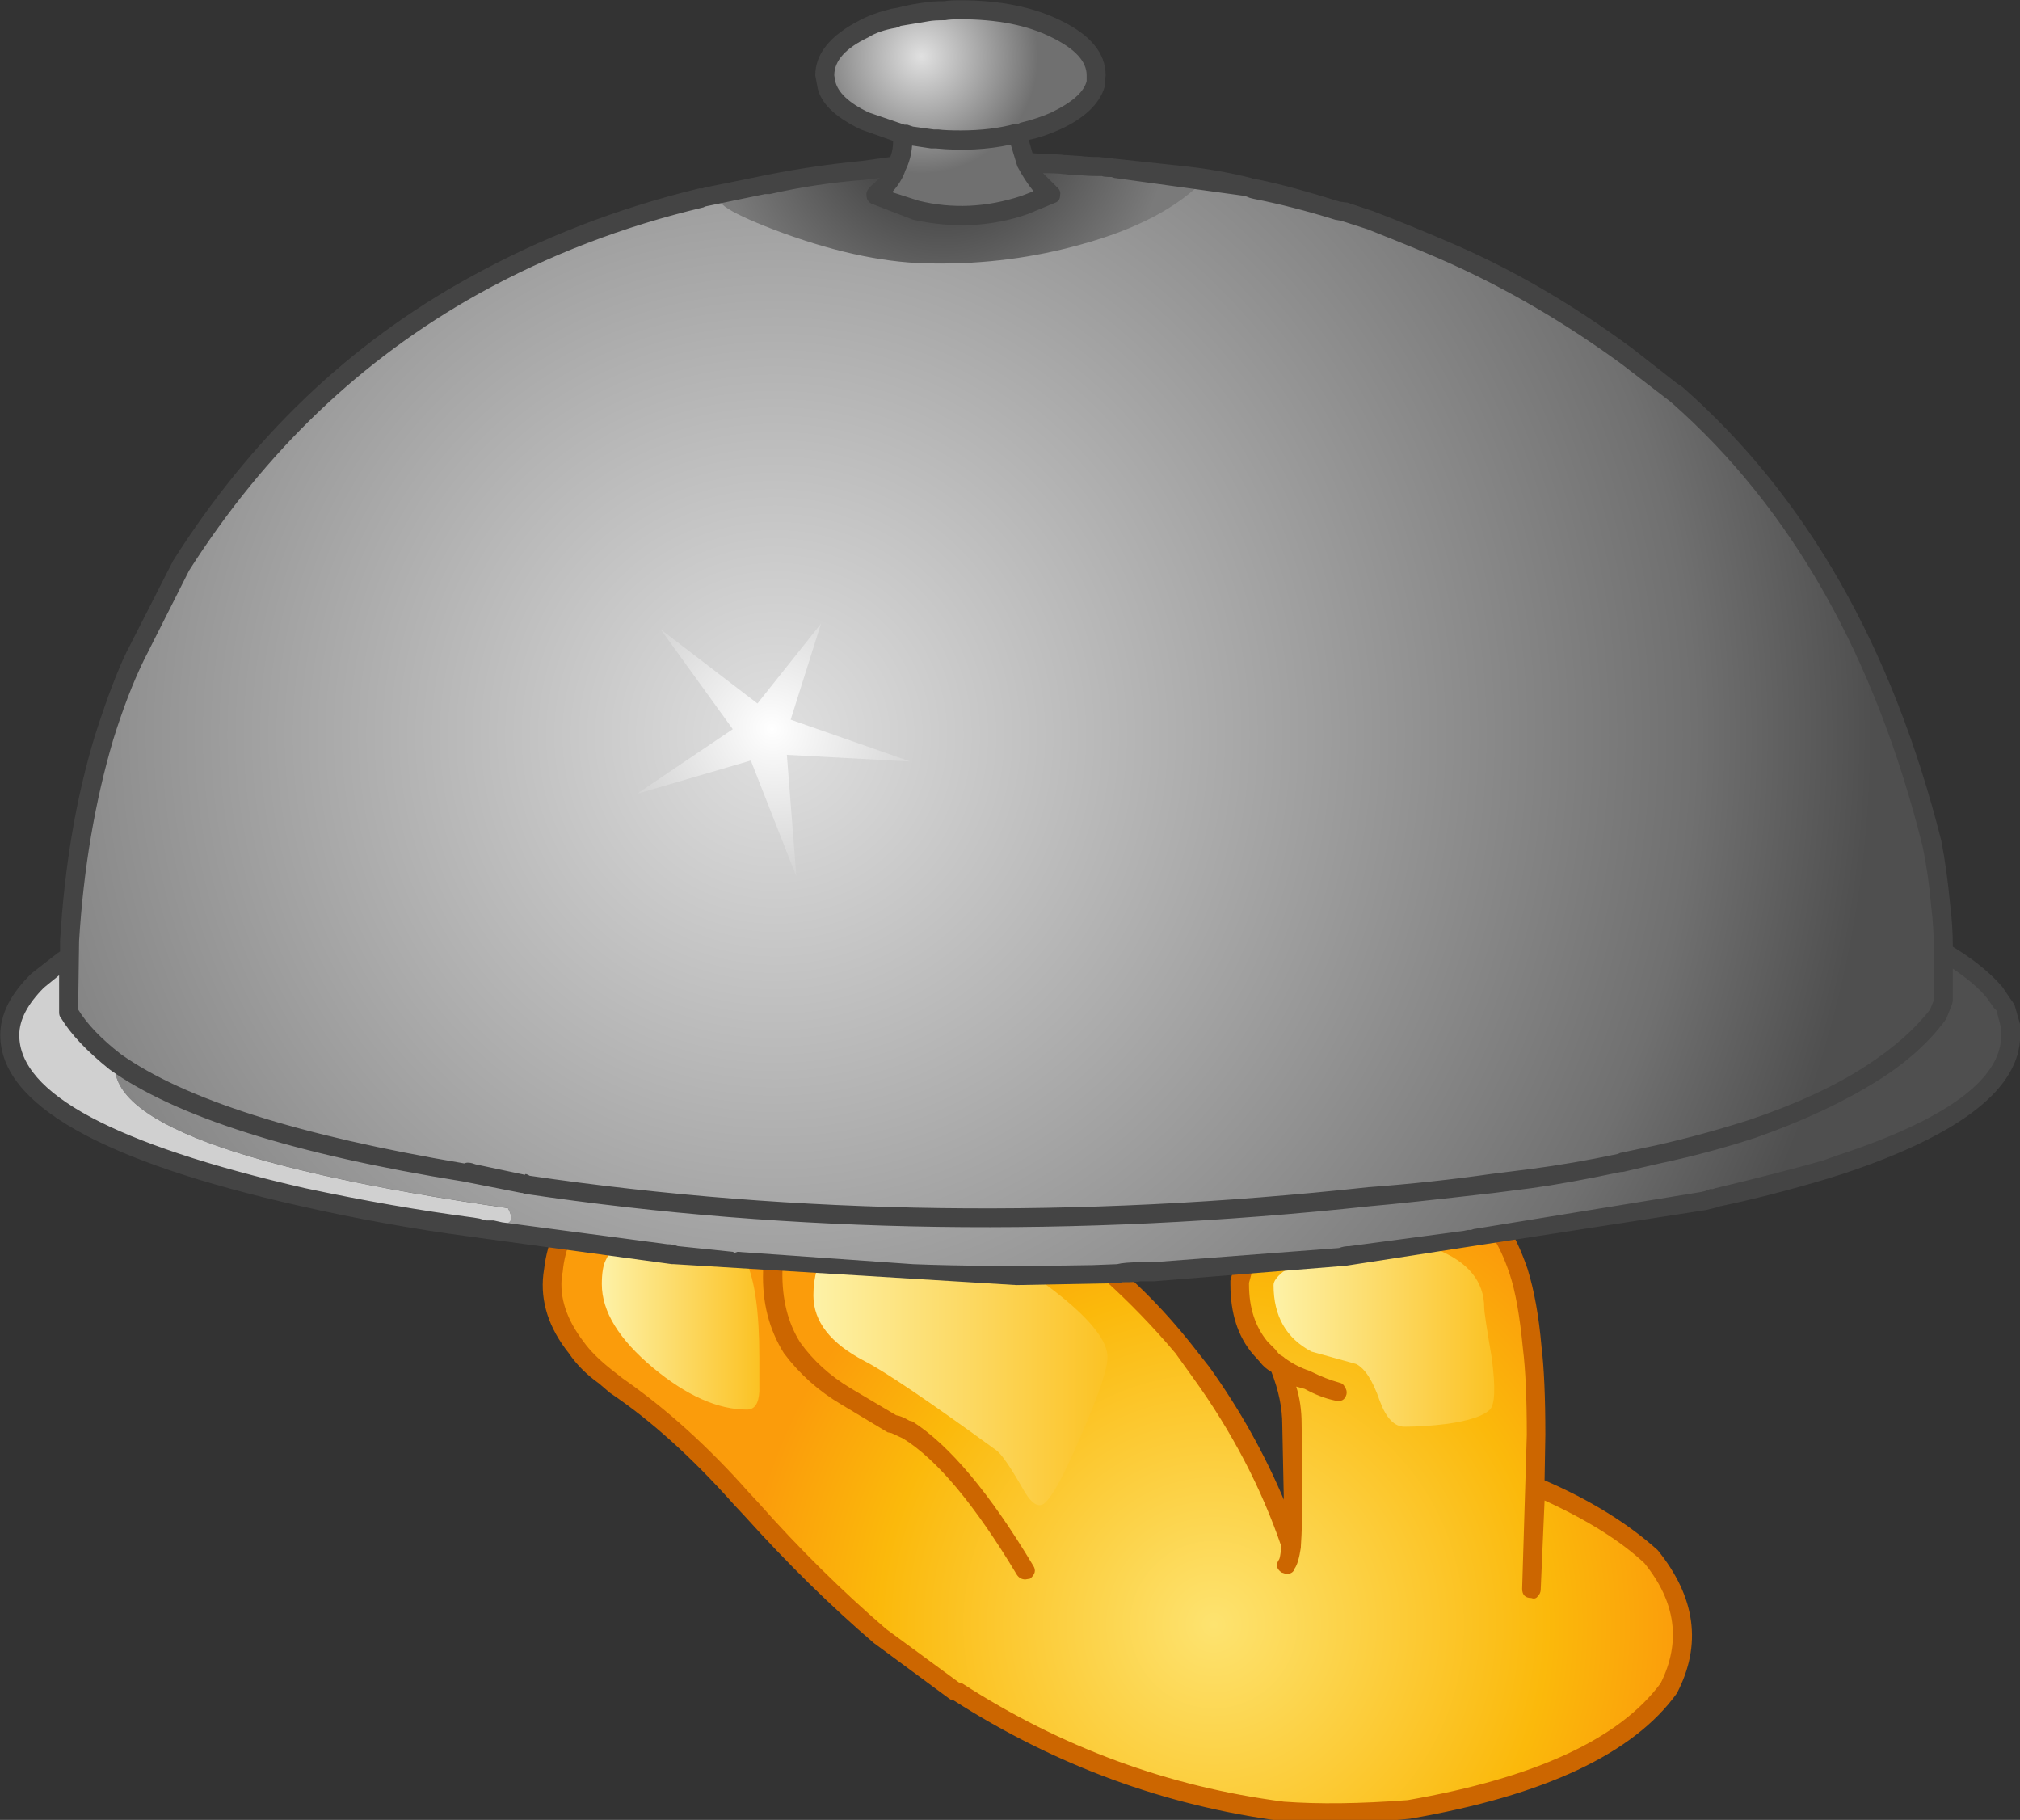
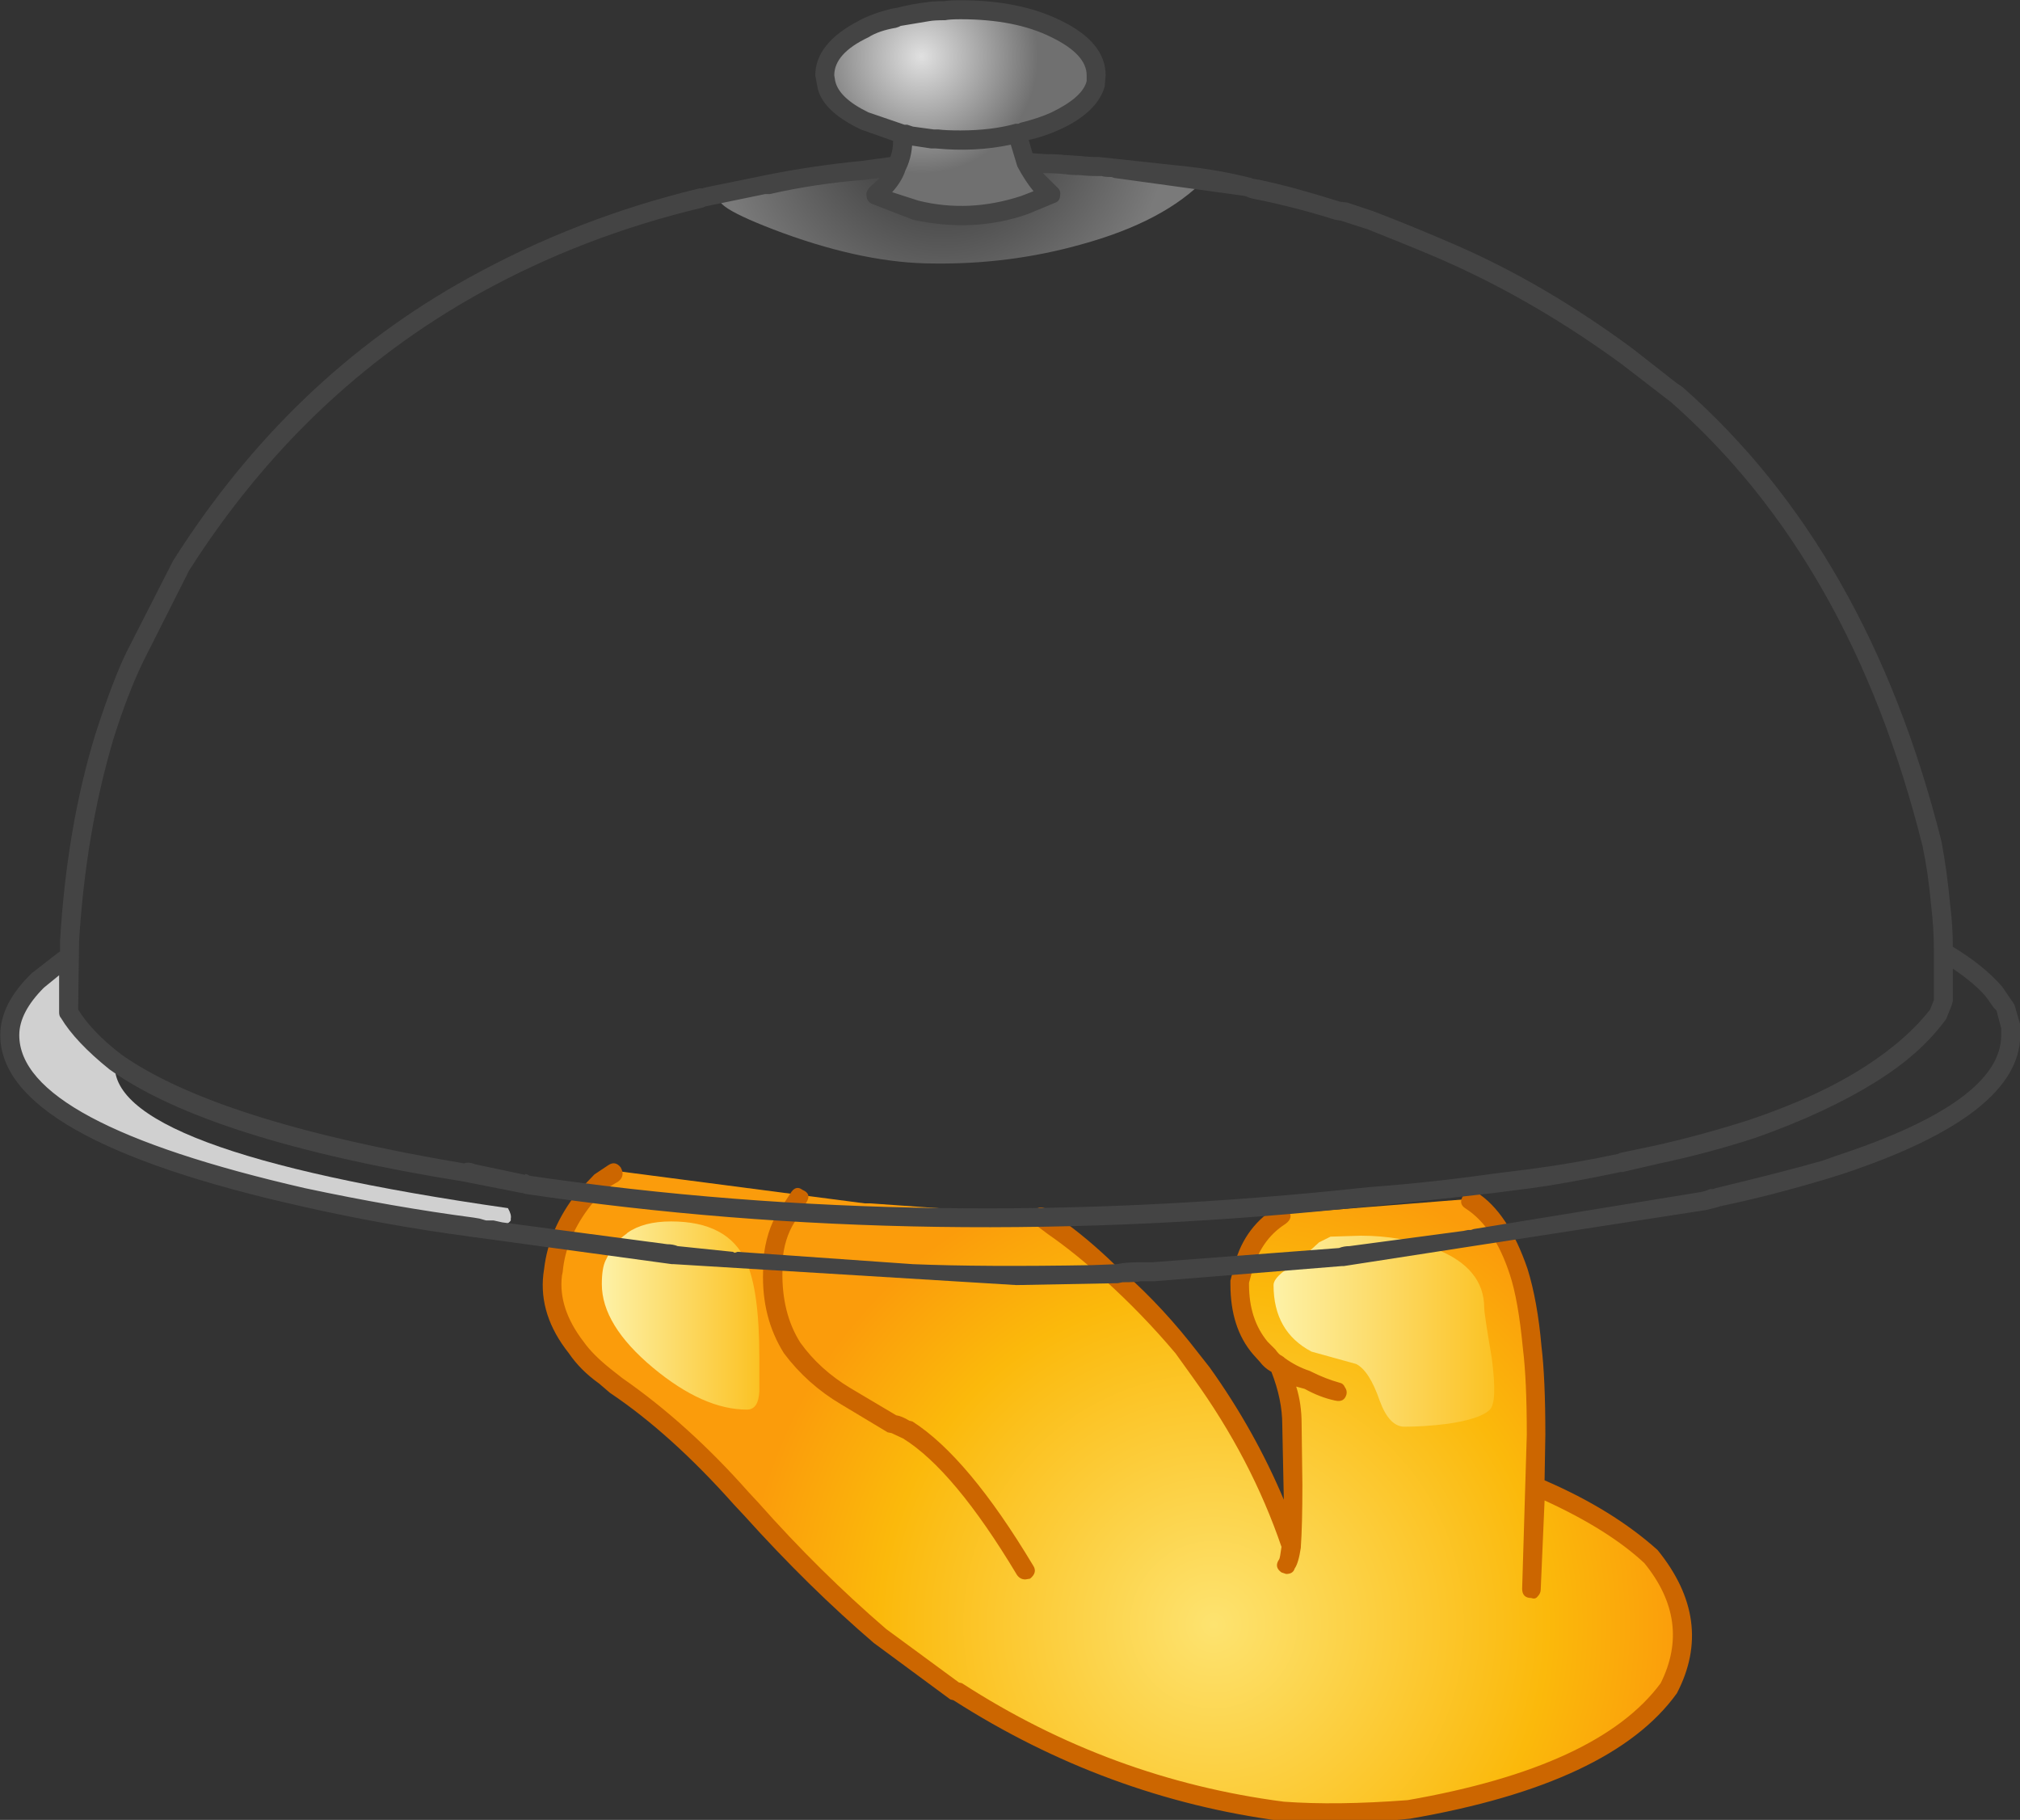
<svg xmlns="http://www.w3.org/2000/svg" version="1.1" x="0px" y="0px" viewBox="0 0 127.514 114.857" style="enable-background:new 0 0 127.514 114.857;" xml:space="preserve">
  <rect x="0" y="0" width="127.514" height="114.857" fill="#333333" stroke="none" />
  <g id="Layer_5">
    <g transform="matrix( 1, 0, 0, 1, 810.35,306.75) ">
      <g transform="matrix( 1.198, 0, 0, 1.199, -385.75,-421.65) ">
        <g>
          <g id="Symbol_5_0_Layer0_0_MEMBER_0_FILL">
            <radialGradient id="SVGID_1_" cx="-872.615" cy="-29.991" r="20.675" gradientTransform="matrix(1.198 0 0 1.199 754.918 217.305)" gradientUnits="userSpaceOnUse">
              <stop offset="0" style="stop-color:#FDE370" />
              <stop offset="0.71" style="stop-color:#FBB90B" />
              <stop offset="1" style="stop-color:#FB9C0B" />
            </radialGradient>
            <path style="fill:url(#SVGID_1_);" d="M-274.269,162.674c-0.6-1.834-1.433-3.085-2.5-3.752l-10.048,0.8       c-1.033,0.7-1.7,1.684-2,2.951l-0.1,0.5v0.2c0,1.367,0.35,2.468,1.05,3.302l0.4,0.45c0.167,0.233,0.35,0.383,0.55,0.45       c0.467,0.934,0.717,1.968,0.75,3.102l-0.05,6.453c-1.1-3.168-2.683-6.22-4.749-9.154l-1-1.301       c-1.067-1.301-2.333-2.635-3.799-4.002c-0.833-0.8-1.816-1.601-2.95-2.401l-0.65-0.45l-9.199-0.65h-0.3l-13.048-1.701       l-0.65,0.45l-0.85,0.9c-1,1.234-1.55,2.518-1.65,3.852l-0.05,0.2c-0.133,1.234,0.283,2.501,1.25,3.802       c0.4,0.534,0.917,1.051,1.55,1.551l0.5,0.4c2.266,1.534,4.483,3.518,6.649,5.953l0.55,0.6c2.266,2.535,4.516,4.752,6.749,6.653       l3.999,2.901h0.05c5.333,3.435,11.032,5.553,17.097,6.353c2.033,0.133,4.249,0.1,6.649-0.1       c6.899-1.201,11.465-3.318,13.698-6.353c1.233-2.401,0.933-4.719-0.9-6.953c-1.533-1.367-3.566-2.601-6.099-3.702l0.05-2.701       c0-1.868-0.067-3.402-0.2-4.602C-273.686,165.109-273.936,163.775-274.269,162.674z" />
          </g>
        </g>
      </g>
      <g transform="matrix( 0.977, 0, 0, 0.977, -421.3,-575) ">
        <g>
          <g id="Symbol_5_0_Layer0_0_MEMBER_1_FILL">
            <path style="fill:#CC6600;" d="M-346.854,353.482c0.233-0.3,0.483-0.717,0.75-1.251c0.233-0.367,0.15-0.634-0.25-0.8       c-0.3-0.233-0.567-0.15-0.8,0.25l-0.75,1.151c-0.533,0.8-0.867,1.868-1,3.202v0.65c-0.067,2.001,0.383,3.768,1.35,5.303       c1,1.334,2.233,2.435,3.699,3.302l3,1.801l0.25,0.05l0.75,0.35c2.2,1.367,4.649,4.302,7.349,8.804       c0.133,0.2,0.317,0.3,0.55,0.3l0.3-0.05c0.333-0.267,0.4-0.55,0.2-0.85c-2.8-4.669-5.399-7.77-7.799-9.305l-0.2-0.05       c-0.333-0.2-0.617-0.317-0.85-0.35l-2.95-1.751c-1.333-0.8-2.416-1.784-3.25-2.951c-0.8-1.267-1.183-2.801-1.15-4.602v-0.6       C-347.587,355.083-347.321,354.216-346.854,353.482 M-299.511,356.534c-0.833-2.434-1.933-4.085-3.299-4.952       c-0.367-0.2-0.65-0.133-0.85,0.2c-0.233,0.367-0.183,0.65,0.15,0.85c1.233,0.8,2.183,2.218,2.85,4.252       c0.367,1.101,0.65,2.701,0.85,4.802c0.167,1.334,0.25,3.185,0.25,5.553l-0.3,9.955c0,0.4,0.2,0.6,0.6,0.6       c0.167,0.067,0.3,0.033,0.4-0.1c0.133-0.133,0.2-0.284,0.2-0.45l0.25-5.753c2.766,1.267,4.916,2.618,6.449,4.052       c2.033,2.501,2.383,5.086,1.05,7.754c-2.666,3.602-8.115,6.12-16.348,7.554c-3.066,0.233-5.732,0.267-7.999,0.1       c-7.466-0.967-14.398-3.518-20.797-7.654l-0.2-0.05l-4.699-3.452c-2.866-2.468-5.616-5.186-8.249-8.154l-0.65-0.7       c-2.6-2.935-5.316-5.386-8.149-7.354l-0.7-0.55c-0.8-0.634-1.4-1.234-1.8-1.801c-1.1-1.434-1.566-2.851-1.4-4.252l0.05-0.25       c0.133-1.501,0.75-2.951,1.85-4.352l1-1.051l0.75-0.45c0.3-0.233,0.35-0.534,0.15-0.9c-0.233-0.3-0.5-0.35-0.8-0.15l-0.9,0.6       l-1.1,1.151c-1.233,1.567-1.95,3.218-2.15,4.952l-0.05,0.35c-0.2,1.767,0.35,3.468,1.65,5.102c0.5,0.734,1.15,1.384,1.95,1.951       l0.7,0.6c2.633,1.768,5.299,4.169,7.999,7.204l0.7,0.75c2.766,3.068,5.549,5.803,8.349,8.204l4.949,3.652l0.2,0.05       c6.566,4.202,13.631,6.803,21.197,7.804l3.15,0.1c1.8,0,3.516-0.083,5.149-0.25c8.699-1.501,14.448-4.202,17.247-8.104       c1.633-3.135,1.216-6.22-1.25-9.255c-1.933-1.734-4.366-3.235-7.299-4.502l0.05-2.951c0-2.434-0.083-4.335-0.25-5.703       C-298.778,359.602-299.078,357.935-299.511,356.534 M-315.809,352.582c-1.433,0.934-2.333,2.251-2.7,3.952l-0.2,0.75v0.25       c0,1.868,0.483,3.368,1.45,4.502l0.45,0.5c0.2,0.267,0.45,0.484,0.75,0.65c0.467,1.201,0.7,2.334,0.7,3.402l0.1,4.852       c-1.266-3.001-2.866-5.853-4.799-8.554l-1.3-1.651c-1.5-1.868-3.1-3.518-4.799-4.952c-1.2-1.167-2.416-2.184-3.649-3.051       l-0.75-0.55c-0.367-0.2-0.65-0.15-0.85,0.15c-0.3,0.367-0.267,0.65,0.1,0.85l0.8,0.6c1.2,0.834,2.4,1.801,3.599,2.901       c1.666,1.501,3.216,3.102,4.649,4.802l1.15,1.601c2.5,3.468,4.399,7.103,5.699,10.905c-0.067,0.5-0.117,0.767-0.15,0.8       c-0.233,0.333-0.183,0.617,0.15,0.85l0.3,0.1c0.3,0,0.483-0.117,0.55-0.35c0.167-0.234,0.3-0.684,0.4-1.351v-0.05       c0.067-0.934,0.1-2.268,0.1-4.002l-0.05-3.952c0-0.867-0.117-1.667-0.35-2.401l0.55,0.15c0.667,0.367,1.316,0.617,1.95,0.75       c0.4,0.1,0.65-0.033,0.75-0.4c0.033-0.167,0-0.317-0.1-0.45c-0.067-0.167-0.183-0.267-0.35-0.3c-0.6-0.167-1.2-0.4-1.8-0.7       l-0.1-0.05c-0.6-0.2-1.15-0.484-1.65-0.85l-0.05-0.05l-0.15-0.1c-0.1-0.033-0.233-0.167-0.4-0.4l-0.5-0.5       c-0.8-0.967-1.2-2.201-1.2-3.702v-0.1l0.15-0.55c0.367-1.467,1.1-2.551,2.2-3.252c0.367-0.267,0.433-0.55,0.2-0.85       c-0.1-0.167-0.25-0.25-0.45-0.25C-315.576,352.465-315.709,352.482-315.809,352.582z" />
          </g>
        </g>
      </g>
      <g transform="matrix( 1.198, 0, 0, 1.199, -385.75,-421.65) ">
        <g>
          <g id="Symbol_5_0_Layer0_0_MEMBER_2_FILL">
            <linearGradient id="SVGID_2_" gradientUnits="userSpaceOnUse" x1="-612.527" y1="46.557" x2="-597.027" y2="46.557" gradientTransform="matrix(1.198 0 0 -1.199 422.169 223.809)">
              <stop offset="0" style="stop-color:#FDF2A8" />
              <stop offset="1" style="stop-color:#FBB90B" />
            </linearGradient>
-             <path style="fill:url(#SVGID_2_);" d="M-296.065,167.276c0-0.834-0.833-1.918-2.5-3.252c-1.7-1.367-3.3-2.218-4.799-2.551       l-4.749-0.6l-1.6,0.05c-0.2,0.033-0.4,0.15-0.6,0.35c-0.2,0.067-0.383,0.217-0.55,0.45c-0.467,0.534-0.7,1.301-0.7,2.301       c0,1.367,0.9,2.518,2.7,3.452c1.1,0.567,3.416,2.134,6.949,4.702c0.267,0.2,0.717,0.85,1.35,1.951       c0.433,0.8,0.816,1.084,1.15,0.85c0.433-0.333,1.1-1.567,2-3.702C-296.515,169.211-296.065,167.877-296.065,167.276z" />
          </g>
        </g>
      </g>
      <g transform="matrix( 1.198, 0, 0, 1.199, -385.75,-421.65) ">
        <g>
          <g id="Symbol_5_0_Layer0_0_MEMBER_3_FILL">
            <linearGradient id="SVGID_3_" gradientUnits="userSpaceOnUse" x1="-621.824" y1="48.967" x2="-613.549" y2="48.967" gradientTransform="matrix(1.198 0 0 -1.199 422.169 223.809)">
              <stop offset="0" style="stop-color:#FDF2A8" />
              <stop offset="1" style="stop-color:#FBB90B" />
            </linearGradient>
            <path style="fill:url(#SVGID_3_);" d="M-315.113,162.224c-0.633-1.401-1.95-2.101-3.949-2.101c-0.967,0-1.733,0.2-2.3,0.6       l-0.05,0.05c-0.433,0.3-0.783,0.734-1.05,1.301l-0.05,0.1c-0.133,0.267-0.2,0.684-0.2,1.251c0,1.434,0.9,2.901,2.7,4.402       c1.766,1.467,3.416,2.201,4.949,2.201c0.4,0,0.617-0.317,0.65-0.95v-1.801C-314.413,164.909-314.646,163.225-315.113,162.224z" />
          </g>
        </g>
      </g>
      <g transform="matrix( 1.198, 0, 0, 1.199, -385.75,-421.65) ">
        <g>
          <g id="Symbol_5_0_Layer0_0_MEMBER_4_FILL">
            <linearGradient id="SVGID_4_" gradientUnits="userSpaceOnUse" x1="-592.297" y1="48.279" x2="-580.668" y2="48.279" gradientTransform="matrix(1.198 0 0 -1.199 422.169 223.809)">
              <stop offset="0" style="stop-color:#FDF2A8" />
              <stop offset="1" style="stop-color:#FBB90B" />
            </linearGradient>
            <path style="fill:url(#SVGID_4_);" d="M-284.917,161.223l-1.15,1.051c-0.1,0.1-0.35,0.267-0.75,0.5       c-0.333,0.267-0.5,0.5-0.5,0.7c0,1.634,0.667,2.801,2,3.502l2.35,0.65c0.467,0.233,0.883,0.884,1.25,1.951       c0.333,0.9,0.767,1.351,1.3,1.351c0.7,0,1.45-0.05,2.25-0.15c1.166-0.167,1.916-0.417,2.25-0.75       c0.267-0.267,0.3-1.167,0.1-2.701c-0.267-1.567-0.4-2.451-0.4-2.651c0-1.401-0.85-2.435-2.55-3.102       c-1.2-0.467-2.516-0.7-3.949-0.7l-1.6,0.05L-284.917,161.223z" />
          </g>
        </g>
      </g>
      <g transform="matrix( 1.198, 0, 0, 1.199, -385.75,-421.65) ">
        <g>
          <g id="Symbol_5_0_Layer0_0_MEMBER_5_FILL">
            <radialGradient id="SVGID_5_" cx="-872.615" cy="-29.991" r="48.85" gradientTransform="matrix(1.198 0 0 1.199 731.822 170.483)" gradientUnits="userSpaceOnUse">
              <stop offset="0.004" style="stop-color:#E0E0E0" />
              <stop offset="0.828" style="stop-color:#707070" />
              <stop offset="0.988" style="stop-color:#4F4F4F" />
            </radialGradient>
-             <path style="fill:url(#SVGID_5_);" d="M-274.369,110.949c-0.767-0.434-1.95-1.017-3.549-1.751       c-0.933-0.434-2.366-1.017-4.299-1.751l-1.4-0.45l-0.3-0.05c-1.6-0.5-3.05-0.884-4.349-1.151l-0.4-0.1       c-1.033-0.233-2.116-0.434-3.25-0.6l-4.599-0.5c-0.433,0-0.75-0.017-0.95-0.05l-2.9-0.15c0.3,0.7,0.733,1.251,1.3,1.651       l-1.4,0.6c-1.833,0.634-3.733,0.717-5.699,0.25c-0.867-0.3-1.566-0.567-2.1-0.8c0.533-0.434,0.9-0.934,1.1-1.501l-1.75,0.2       c-1.733,0.167-3.416,0.417-5.049,0.75l-3.4,0.7h-0.05c-4.366,1.034-8.382,2.585-12.048,4.652l-0.1,0.05       c-6.166,3.435-11.265,8.321-15.298,14.657l-2.45,4.802c-0.567,1.201-1.1,2.618-1.6,4.252c-0.967,3.235-1.583,6.803-1.85,10.705       l-0.05,3.752c0.567,0.867,1.383,1.717,2.45,2.551c-0.433,3.135,6.466,5.719,20.697,7.754c0.133,0.233,0.183,0.417,0.15,0.55       v0.1c-0.067,0.1-0.183,0.183-0.35,0.25c-0.433,0.167-0.483,0.267-0.15,0.3l12.148,1.601h0.3l9.249,0.65       c2.766,0.1,5.916,0.117,9.449,0.05l1.35-0.05l0.35-0.05c0.367,0,0.65-0.017,0.85-0.05h0.5l10.048-0.8l-0.05-0.05h0.5       l18.697-2.901l0.7-0.2c1.9-0.4,3.799-0.884,5.699-1.451l0.75-0.25c5.999-2.001,8.999-4.269,8.999-6.803v-0.45l-0.3-1l-0.2-0.3       l-0.05-0.05h0.05l-0.35-0.45c-0.6-0.734-1.5-1.434-2.7-2.101c0-0.834-0.05-1.684-0.15-2.551c-0.1-1.101-0.25-2.151-0.45-3.152       c-2.533-10.105-7.016-17.975-13.448-23.612l-2.6-2.051C-270.703,113.133-272.602,111.916-274.369,110.949z" />
          </g>
        </g>
      </g>
      <g transform="matrix( 1.198, 0, 0, 1.199, -385.75,-421.65) ">
        <g>
          <g id="Symbol_5_0_Layer0_0_MEMBER_6_FILL">
            <path style="fill:#D0D0D0;" d="M-352.407,147.417c-1,0.967-1.5,1.934-1.5,2.901c0,3.335,5.149,6.17,15.448,8.504       c2.8,0.634,5.782,1.167,8.949,1.601l1.4,0.2c-0.239-0.044-0.156-0.144,0.25-0.3c0.167-0.067,0.283-0.15,0.35-0.25v-0.1       c0.033-0.133-0.017-0.317-0.15-0.55c-14.231-2.034-21.13-4.619-20.697-7.754c-1.066-0.834-1.883-1.684-2.45-2.551v-2.901       l-0.3,0.15L-352.407,147.417z" />
          </g>
        </g>
      </g>
      <g transform="matrix( 1.198, 0, 0, 1.199, -385.75,-421.65) ">
        <g>
          <g id="Symbol_5_0_Layer0_0_MEMBER_7_FILL">
            <radialGradient id="SVGID_6_" cx="-905.251" cy="217.55" r="15.748" gradientTransform="matrix(1.083 0.512 -0.485 1.029 772.156 373.817)" gradientUnits="userSpaceOnUse">
              <stop offset="0" style="stop-color:#FFFFFF" />
              <stop offset="1" style="stop-color:#999999" />
            </radialGradient>
-             <path style="fill:url(#SVGID_6_);" d="M-311.163,128.658l-3.349,4.202l-5.099-3.902l3.799,5.253l-5.049,3.402l5.999-1.751       l2.4,6.103l-0.5-6.403l6.499,0.35l-6.299-2.201L-311.163,128.658z" />
          </g>
        </g>
      </g>
      <g transform="matrix( 1.198, 0, 0, 1.199, -385.75,-421.65) ">
        <g>
          <g id="Symbol_5_0_Layer0_0_MEMBER_8_FILL">
            <radialGradient id="SVGID_7_" cx="-872.615" cy="-29.991" r="10.012" gradientTransform="matrix(1.198 0 0 1.199 740.67 137.867)" gradientUnits="userSpaceOnUse">
              <stop offset="0" style="stop-color:#363636" />
              <stop offset="0.251" style="stop-color:#3E3E3E" />
              <stop offset="1" style="stop-color:#7A7A7A" />
            </radialGradient>
            <path style="fill:url(#SVGID_7_);" d="M-290.916,105.246c-2.633-0.133-5.283-0.267-7.949-0.4       c-5.366-0.233-8.132-0.317-8.299-0.25c-4.733,0.367-7.782,0.867-9.149,1.501c-0.7,0.3,0.35,0.967,3.15,2.001       c2.933,1.067,5.583,1.601,7.949,1.601c2.666,0.033,5.249-0.3,7.749-1C-294.532,107.897-292.349,106.747-290.916,105.246z" />
          </g>
        </g>
      </g>
      <g transform="matrix( 1.198, 0, 0, 1.199, -385.75,-421.65) ">
        <g>
          <g id="Symbol_5_0_Layer0_0_MEMBER_9_FILL">
            <radialGradient id="SVGID_8_" cx="-872.615" cy="-29.991" r="5.213" gradientTransform="matrix(1.198 0 0 1.199 739.52 134.765)" gradientUnits="userSpaceOnUse">
              <stop offset="0.004" style="stop-color:#E0E0E0" />
              <stop offset="0.984" style="stop-color:#707070" />
            </radialGradient>
            <path style="fill:url(#SVGID_8_);" d="M-296.665,99.794c0-0.934-0.717-1.751-2.15-2.451c-1.4-0.667-3.066-1-4.999-1       c-0.367,0-0.65,0.017-0.85,0.05c-0.367,0-0.65,0.017-0.85,0.05l-1.8,0.35c-0.733,0.2-1.25,0.384-1.55,0.55       c-1.4,0.7-2.1,1.517-2.1,2.451l0.1,0.45c0.133,0.734,0.8,1.384,2,1.951l2.05,0.7c0,0.634-0.117,1.201-0.35,1.701       c-0.2,0.567-0.567,1.067-1.1,1.501c0.533,0.233,1.233,0.5,2.1,0.8c1.933,0.467,3.833,0.384,5.699-0.25l1.4-0.6       c-0.567-0.4-1-0.95-1.3-1.651l-0.15-0.3l-0.3-1.251l0.25-0.05c0.567-0.133,1.15-0.333,1.75-0.6c1.2-0.534,1.9-1.184,2.1-1.951       L-296.665,99.794z" />
          </g>
        </g>
      </g>
      <g transform="matrix( 1.198, 0, 0, 1.199, -385.75,-421.65) ">
        <g>
          <g id="Symbol_5_0_Layer0_0_MEMBER_10_FILL">
            <path style="fill:#444444;" d="M-296.215,100.394l0.05-0.6c0-1.167-0.8-2.134-2.4-2.901c-1.433-0.7-3.183-1.05-5.249-1.05       c-0.4,0-0.683,0.017-0.85,0.05c-0.4,0-0.7,0.017-0.9,0.05c-0.567,0.067-1.1,0.167-1.6,0.3l-0.3,0.05       c-0.667,0.167-1.216,0.367-1.65,0.6c-1.566,0.8-2.35,1.768-2.35,2.901l0.1,0.55c0.133,0.867,0.9,1.634,2.3,2.301l1.7,0.6       c0,0.334-0.05,0.617-0.15,0.85l-1.45,0.2c-1.733,0.167-3.433,0.417-5.099,0.75l-1.95,0.4c-0.867,0.167-1.333,0.267-1.4,0.3       h-0.15c-4.299,1.034-8.349,2.601-12.148,4.702c-6.299,3.468-11.498,8.437-15.598,14.907l-2.45,4.802       c-0.5,1.034-1.05,2.485-1.65,4.352c-1,3.268-1.616,6.887-1.85,10.855v0.55l-0.15,0.1l-1.35,1.051       c-1.1,1.067-1.65,2.151-1.65,3.252c0,3.635,5.283,6.637,15.848,9.004c2.933,0.667,5.899,1.201,8.899,1.601l10.648,1.451h0.1       l18.047,1.101l5.349-0.1l0.25-0.05h0.05c0.433,0,0.733-0.017,0.9-0.05h0.7l9.898-0.8h0.1l19.097-2.951l0.6-0.15l0.15-0.05       c1.766-0.367,3.649-0.85,5.649-1.451l0.8-0.25c6.232-2.068,9.349-4.502,9.349-7.304v-0.55l-0.3-1.051l-0.65-0.95       c-0.633-0.734-1.5-1.434-2.6-2.101c0-0.767-0.05-1.534-0.15-2.301c-0.1-1.101-0.25-2.184-0.45-3.252       c-2.566-10.205-7.116-18.176-13.648-23.912l-0.3-0.2l-2.3-1.801c-3.066-2.268-6.166-4.085-9.299-5.453       c-1.533-0.667-3-1.267-4.399-1.801l-1.35-0.45l-0.4-0.05c-1.7-0.534-3.116-0.917-4.249-1.151l-0.3-0.05l-0.15-0.05       c-1.066-0.267-2.183-0.467-3.349-0.6l-4.649-0.5c-0.4,0-0.717-0.017-0.95-0.05l-0.75-0.05h-0.1c-0.2-0.033-0.533-0.05-1-0.05       l-0.7-0.05l-0.2-0.7c0.5-0.1,1.05-0.283,1.65-0.55C-297.265,102.045-296.482,101.294-296.215,100.394 M-299.015,97.793       c1.233,0.6,1.85,1.267,1.85,2.001v0.3c-0.133,0.567-0.75,1.117-1.85,1.651c-0.433,0.2-0.983,0.384-1.65,0.55l-0.1,0.05h-0.15       c-0.833,0.233-1.8,0.35-2.9,0.35c-0.533,0-0.917-0.017-1.15-0.05h-0.25l-1.1-0.15l-0.3-0.1h-0.15l-1.9-0.65       c-1.033-0.5-1.616-1.051-1.75-1.651l-0.05-0.3c0-0.767,0.6-1.434,1.8-2.001c0.367-0.233,0.85-0.4,1.45-0.5l0.15-0.05l0.1-0.05       l1.5-0.25c0.167-0.033,0.45-0.05,0.85-0.05c0.167-0.033,0.433-0.05,0.8-0.05C-301.881,96.842-300.281,97.159-299.015,97.793        M-298.315,104.996c0.2,0.033,0.467,0.05,0.8,0.05c0.233,0.033,0.567,0.05,1,0.05h0.15c0.067,0.033,0.233,0.05,0.5,0.05       l0.15,0.05l6.899,0.95l0.25,0.1l0.2,0.05c1.366,0.267,2.8,0.634,4.299,1.101l0.3,0.05l1.4,0.45       c2.1,0.834,3.516,1.417,4.249,1.751c3.133,1.401,6.182,3.185,9.149,5.353l2.6,2.001c6.332,5.569,10.748,13.357,13.248,23.361       c0.2,0.934,0.35,1.968,0.45,3.102c0.1,0.8,0.15,1.617,0.15,2.451v2.551l-0.2,0.5c-0.8,1.034-1.916,2.018-3.35,2.951       c-1.633,1.067-3.683,2.018-6.149,2.851c-1.666,0.534-3.316,0.984-4.949,1.351l-1.9,0.4l-0.1,0.05       c-1.566,0.333-3.116,0.6-4.649,0.8l-2,0.25c-2.1,0.3-4.266,0.534-6.499,0.7c-15.364,1.667-30.095,1.467-44.193-0.6       c-0.167-0.1-0.25-0.117-0.25-0.05l-2.6-0.55c-0.267-0.1-0.467-0.117-0.6-0.05c-8.732-1.467-14.764-3.385-18.097-5.753       c-1.033-0.8-1.783-1.584-2.25-2.351l0.05-3.602c0.233-3.802,0.833-7.337,1.8-10.605c0.5-1.601,1.033-2.985,1.6-4.152l2.4-4.752       c3.999-6.27,9.082-11.122,15.248-14.557c3.666-2.034,7.616-3.552,11.848-4.552l0.1-0.05l3.15-0.65h0.25       c1.6-0.367,3.266-0.617,4.999-0.75l0.8-0.1l-0.55,0.5c-0.133,0.167-0.183,0.317-0.15,0.45c0,0.167,0.083,0.3,0.25,0.4l2.2,0.85       c2.133,0.467,4.149,0.367,6.049-0.3l1.45-0.6c0.167-0.067,0.25-0.2,0.25-0.4c0.033-0.167-0.033-0.317-0.2-0.45l-0.7-0.7h0.1       c0.433,0,0.767,0.017,1,0.05H-298.315 M-276.768,160.523l-0.15,0.05h-0.15l-0.25,0.05l-5.999,0.8c-0.2,0-0.383,0.033-0.55,0.1       l-9.848,0.75h-0.65c-0.533,0-0.933,0.033-1.2,0.1l-1.3,0.05c-3.833,0.067-6.982,0.05-9.449-0.05l-9.249-0.65l-0.15,0.05       l-0.1-0.05l-2.9-0.3c-0.167-0.067-0.35-0.1-0.55-0.1l-8.699-1.151l-0.45-0.1h-0.4l-0.35-0.1l-0.3-0.05       c-2.8-0.367-5.766-0.884-8.899-1.551c-10.032-2.301-15.048-4.986-15.048-8.054c0-0.8,0.433-1.634,1.3-2.501l0.8-0.65v1.951       c0,0.133,0.033,0.233,0.1,0.3c0.5,0.834,1.35,1.734,2.55,2.701c3.499,2.501,9.715,4.469,18.647,5.903l3.05,0.6h0.05l0.15,0.05       c14.131,2.101,28.979,2.318,44.543,0.65c1.167-0.1,3.349-0.333,6.549-0.7l1.95-0.25c1.233-0.167,2.8-0.45,4.699-0.85h0.1       l1.95-0.45c1.733-0.367,3.416-0.817,5.049-1.351c2.466-0.867,4.583-1.851,6.349-2.951c1.566-0.967,2.8-2.068,3.699-3.302       l0.3-0.75l0.05-0.2v-1.701c0.833,0.567,1.433,1.084,1.8,1.551l0.35,0.5l0.15,0.15l0.25,0.95v0.35       c0,2.334-2.9,4.452-8.699,6.353l-0.7,0.25c-1.4,0.4-3.283,0.884-5.649,1.451l-0.15,0.05h-0.15l-0.25,0.1l-0.2,0.05       L-276.768,160.523 M-299.965,105.896l-0.65,0.25c-1.833,0.6-3.633,0.684-5.399,0.25l-1.4-0.45       c0.333-0.367,0.567-0.75,0.7-1.151c0.2-0.4,0.317-0.834,0.35-1.301l1,0.15h0.25c1.4,0.133,2.716,0.067,3.949-0.2l0.35,1.151       C-300.548,105.096-300.265,105.53-299.965,105.896z" />
          </g>
        </g>
      </g>
    </g>
  </g>
  <g id="Layer_1">
</g>
</svg>